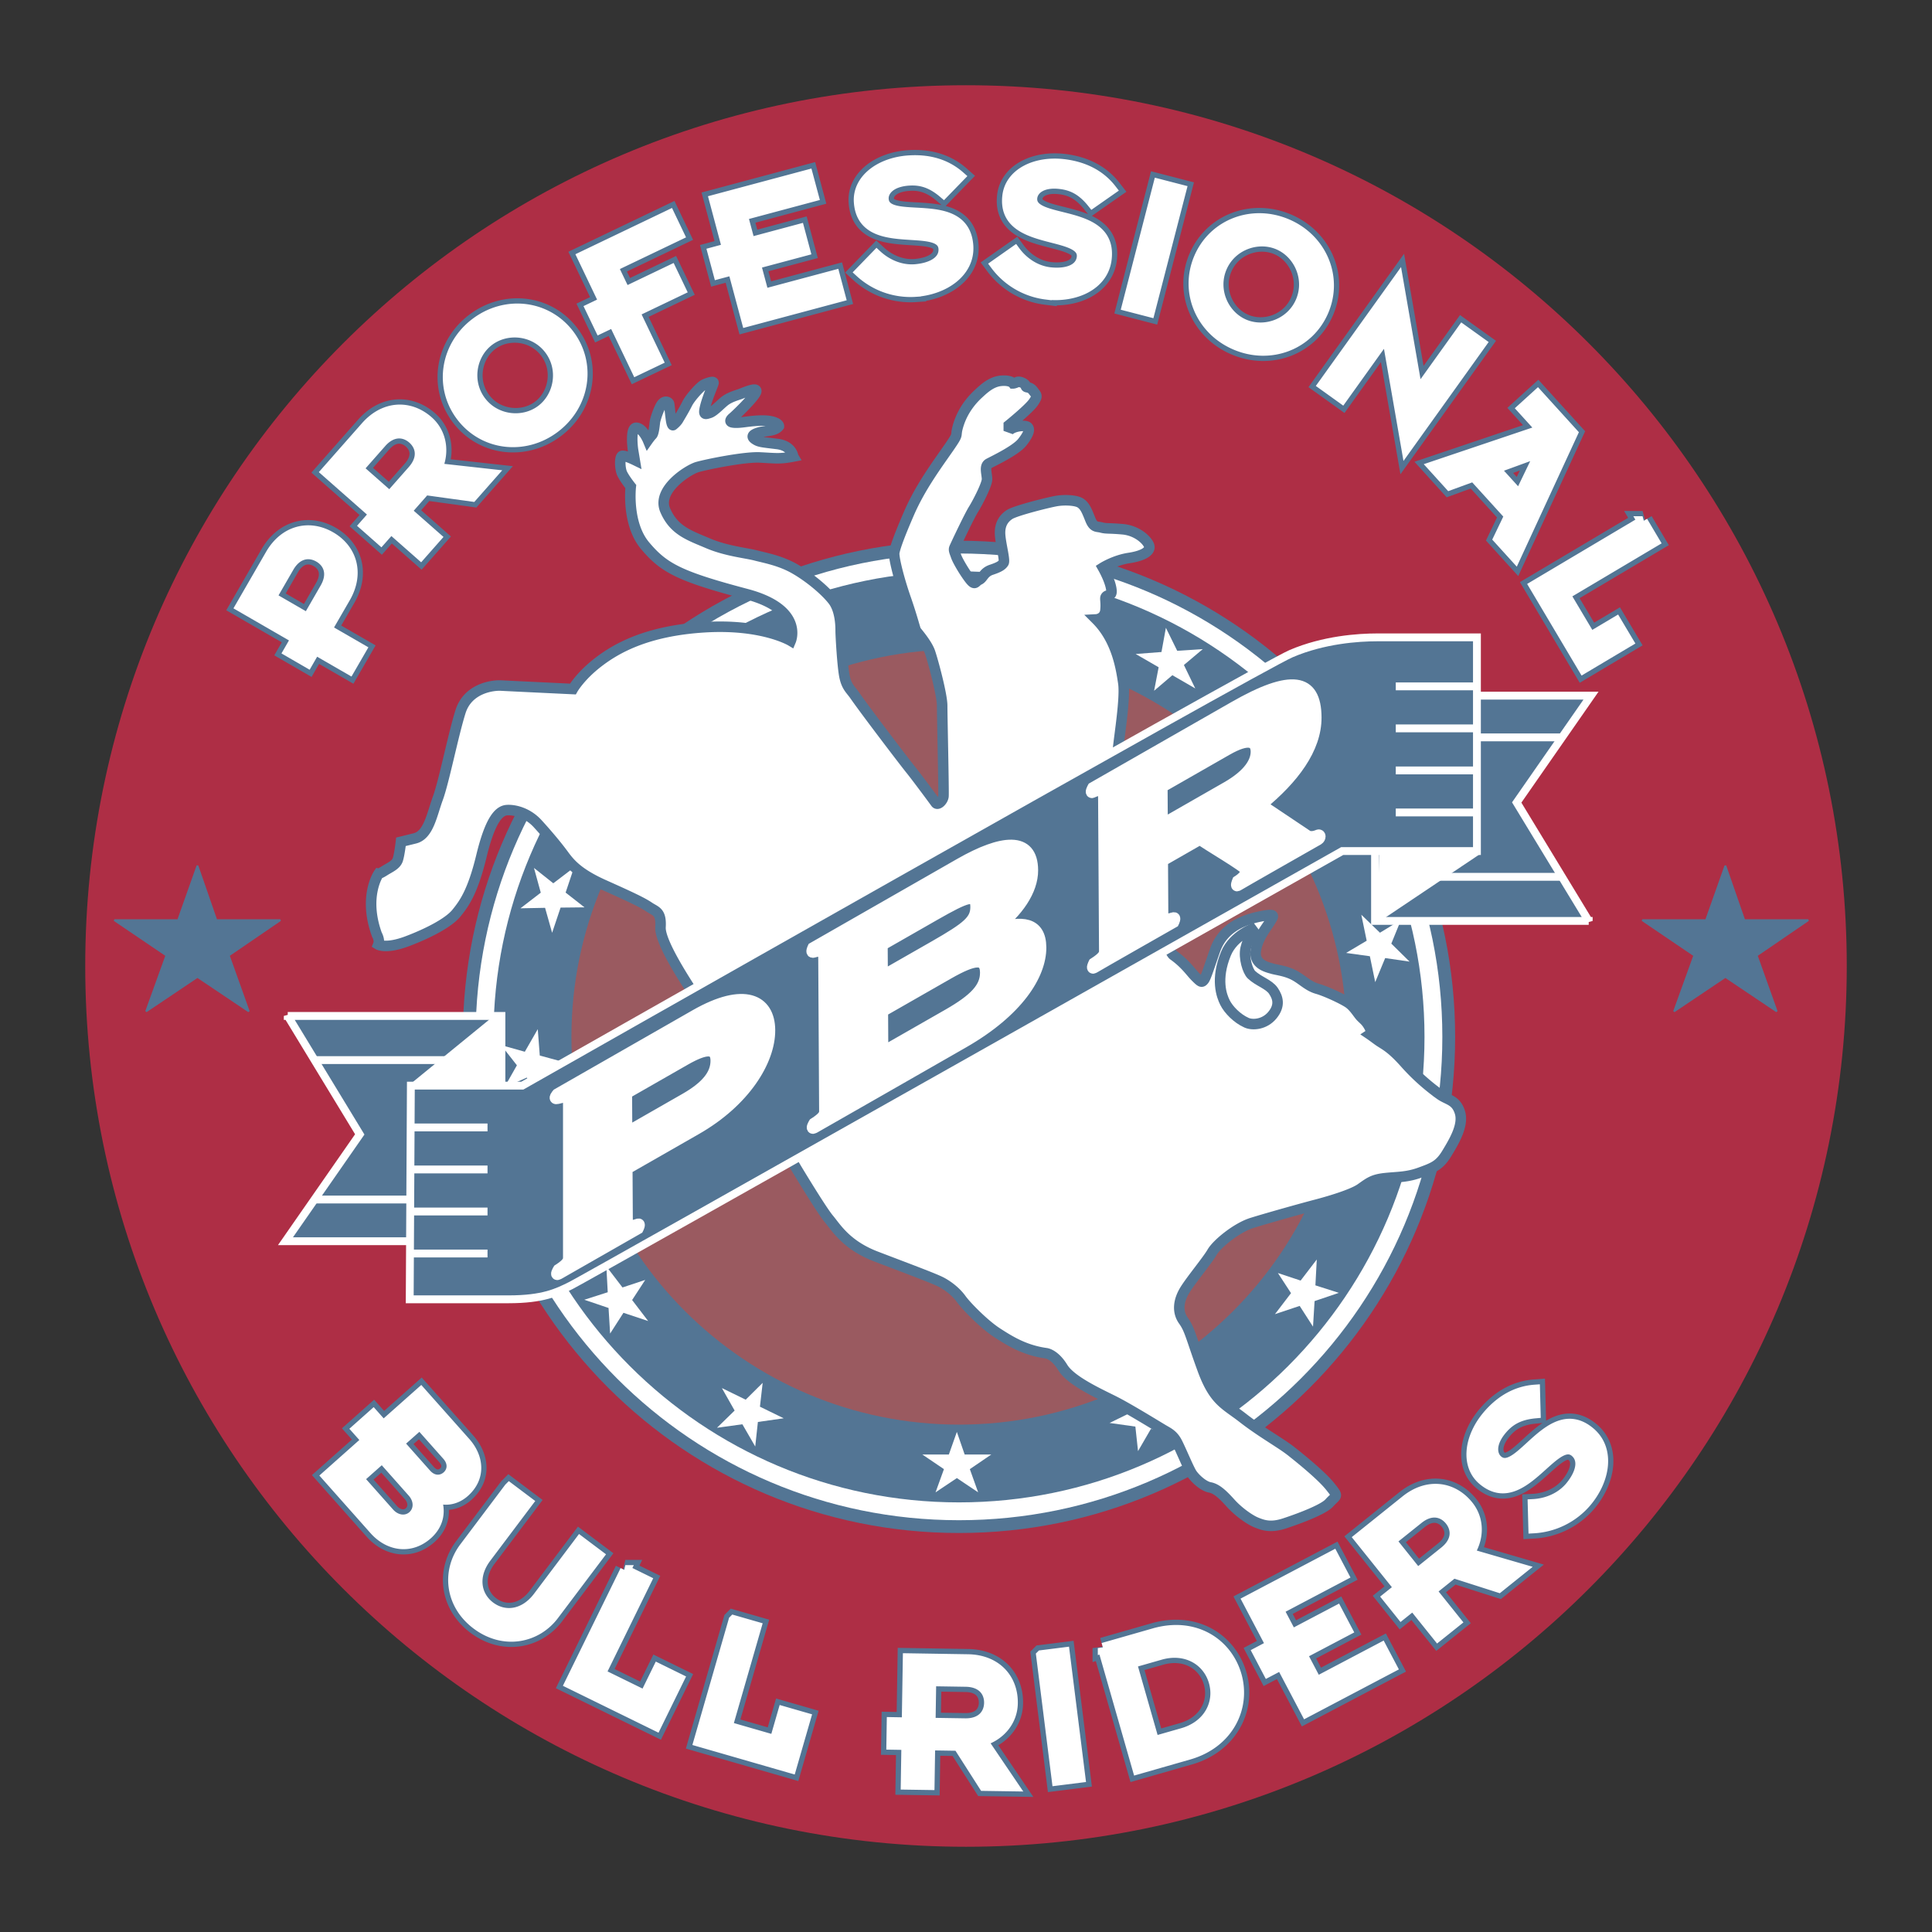
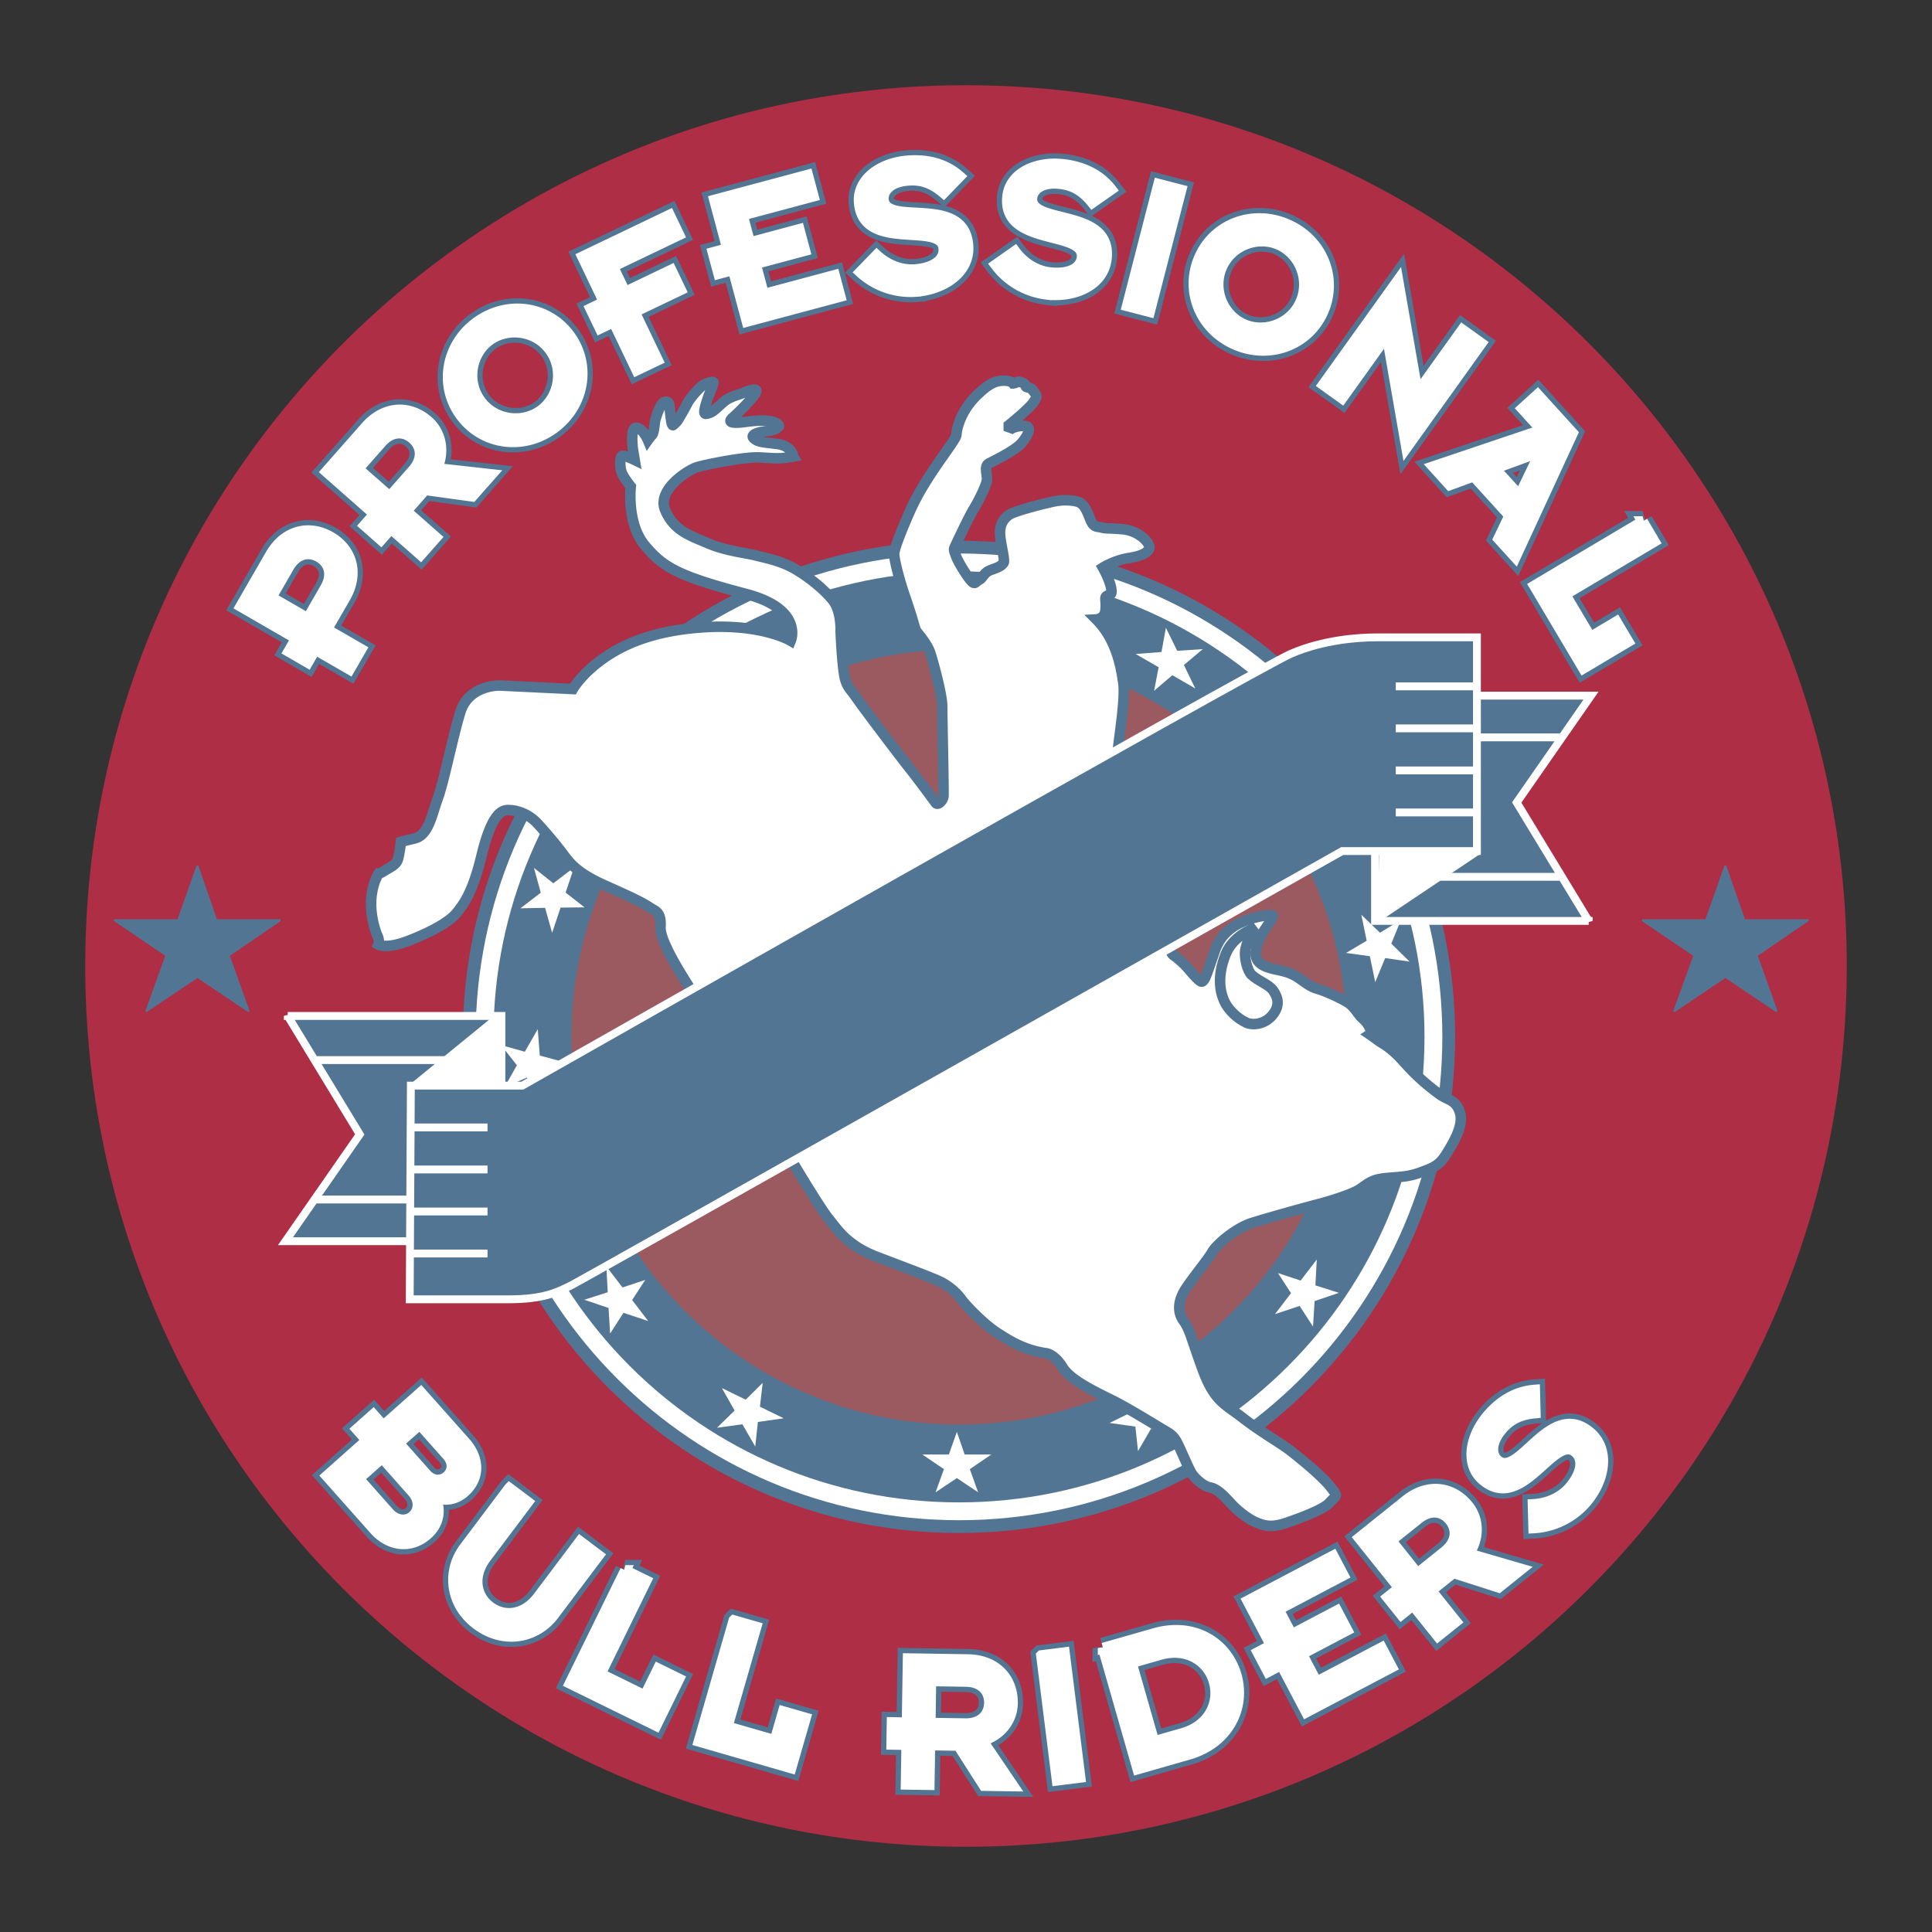
<svg xmlns="http://www.w3.org/2000/svg" width="2500" height="2500" viewBox="0 0 192.756 192.756">
  <rect x="0" y="0" width="192.756" height="192.756" fill="#333333" stroke="none" />
  <path fill-rule="evenodd" clip-rule="evenodd" fill="#fff" fill-opacity="0" d="M0 0h192.756v192.756H0V0z" />
  <path d="M96.379 184.252c48.529 0 87.873-39.343 87.873-87.872 0-48.532-39.344-87.876-87.873-87.876-48.531 0-87.875 39.344-87.875 87.876 0 48.529 39.344 87.872 87.875 87.872z" fill-rule="evenodd" clip-rule="evenodd" fill="#ae2e45" />
  <path d="M31.449 64.803l-.748 1.299L28.798 65l.748-1.299-5.538-3.198 2.988-5.175c1.4-2.423 3.854-2.993 5.983-1.764 2.129 1.231 2.862 3.641 1.462 6.064l-1.831 3.167 3.428 1.979-1.162 2.008-3.427-1.979zm-.741-3.107l1.737-3.014c.821-1.42.344-2.549-.627-3.11-.968-.56-2.187-.407-3.008 1.012l-1.738 3.011 3.636 2.101zM39.002 52.743l-.993 1.123-1.648-1.454.99-1.124-4.8-4.23 3.954-4.484c1.849-2.102 4.367-2.175 6.213-.552 1.362 1.204 1.61 3.102.891 4.706l5.437.604-1.932 2.19-4.702-.65-1.875 2.13 2.97 2.616-1.535 1.741-2.97-2.616zm-.118-3.196l2.301-2.61c1.082-1.231.837-2.432-.003-3.173-.84-.738-2.065-.834-3.147.398l-2.301 2.61 3.15 2.775zM47.453 32.236c3.002-2.27 7.102-1.786 9.323 1.148 2.219 2.938 1.566 7.015-1.432 9.281-2.999 2.269-7.102 1.785-9.32-1.148-2.222-2.934-1.569-7.015 1.429-9.281zm6.563 8.676c1.802-1.362 2.285-4.109.812-6.054-1.471-1.948-4.246-2.231-6.048-.869-1.801 1.362-2.282 4.11-.811 6.054 1.469 1.948 4.246 2.231 6.047.869zM61.222 32.125l-1.353.646-.952-1.984 1.354-.648-2.165-4.527 8.692-4.163.949 1.986-6.601 3.161 1.219 2.543 4.598-2.202.95 1.983-4.6 2.202 2.304 4.816-2.091.999-2.304-4.812zM73.142 26.924l-1.448.388-.57-2.125 1.447-.39-1.294-4.847 9.309-2.492.57 2.123-7.073 1.894.729 2.724 4.928-1.321.569 2.126-4.927 1.318.812 3.033 7.073-1.893.566 2.125-9.31 2.493-1.381-5.156zM87.467 25.456c1.006.93 2.372 1.537 3.829 1.433 1.754-.144 2.944-.888 2.862-2.085-.198-2.792-8.087.468-8.444-4.637-.16-2.234 2.068-3.934 4.921-4.134 2.075-.147 3.796.395 5.121 1.565l-1.608 1.655c-1.215-1.037-2.279-1.343-3.498-1.257-1.913.133-2.565 1.121-2.511 1.878.197 2.813 8.078-.567 8.444 4.64.182 2.613-2.362 4.376-5.233 4.577a7.427 7.427 0 0 1-5.528-1.938l1.645-1.697zM101.262 25.064c.812 1.105 2.041 1.955 3.488 2.126 1.75.191 3.059-.318 3.203-1.508.33-2.779-8.031-1.06-7.424-6.144.268-2.221 2.773-3.473 5.613-3.135 2.062.249 3.652 1.101 4.734 2.499l-1.891 1.323c-.998-1.244-1.986-1.747-3.199-1.89-1.902-.229-2.73.62-2.818 1.375-.336 2.798 8.039.961 7.418 6.14-.309 2.6-3.137 3.854-5.996 3.513a7.444 7.444 0 0 1-5.062-2.94l1.934-1.359zM115.594 18.366l2.248.581-3.143 12.159-2.242-.582 3.137-12.158zM128.412 22.372c3.453 1.479 5.066 5.281 3.619 8.664-1.449 3.38-5.312 4.834-8.77 3.354-3.455-1.48-5.066-5.281-3.619-8.664 1.45-3.379 5.313-4.833 8.77-3.354zm-4.285 9.998c2.08.891 4.701-.055 5.66-2.295.961-2.24-.166-4.79-2.24-5.682-2.078-.888-4.701.054-5.66 2.295-.961 2.244.166 4.791 2.24 5.682zM138.381 33.48l-4.483 6.258-1.886-1.353 7.467-10.417 1.945 11.187 4.484-6.258 1.883 1.35-7.463 10.419-1.947-11.186zM153.809 42.899l-1.936-2.133 1.537-1.397 3.494 3.848-5.717 12.378-1.68-1.85 1.102-2.298-3.574-3.934-2.395.875-1.664-1.836 10.833-3.653zm-2.213 6.543l2.107-4.37-4.564 1.665 2.457 2.705zM163.879 52.03l1.183 1.996-8.906 5.289 2.526 4.247 2.576-1.532 1.185 1.992-4.468 2.659-4.893-8.238 10.797-6.413z" fill-rule="evenodd" clip-rule="evenodd" fill="#537594" stroke="#537594" stroke-width="2.1" stroke-miterlimit="2.613" />
  <path d="M31.449 64.803l-.748 1.299L28.798 65l.748-1.299-5.538-3.198 2.988-5.175c1.4-2.423 3.854-2.993 5.983-1.764 2.129 1.231 2.862 3.641 1.462 6.064l-1.831 3.167 3.428 1.979-1.162 2.008-3.427-1.979zm-.741-3.107l1.737-3.014c.821-1.42.344-2.549-.627-3.11-.968-.56-2.187-.407-3.008 1.012l-1.738 3.011 3.636 2.101zM39.002 52.743l-.993 1.123-1.648-1.454.99-1.124-4.8-4.23 3.954-4.484c1.849-2.102 4.367-2.175 6.213-.552 1.362 1.204 1.61 3.102.891 4.706l5.437.604-1.932 2.19-4.702-.65-1.875 2.13 2.97 2.616-1.535 1.741-2.97-2.616zm-.118-3.196l2.301-2.61c1.082-1.231.837-2.432-.003-3.173-.84-.738-2.065-.834-3.147.398l-2.301 2.61 3.15 2.775zM47.453 32.236c3.002-2.27 7.102-1.786 9.323 1.148 2.219 2.938 1.566 7.015-1.432 9.281-2.999 2.269-7.102 1.785-9.32-1.148-2.222-2.934-1.569-7.015 1.429-9.281zm6.563 8.676c1.802-1.362 2.285-4.109.812-6.054-1.471-1.948-4.246-2.231-6.048-.869-1.801 1.362-2.282 4.11-.811 6.054 1.469 1.948 4.246 2.231 6.047.869zM61.222 32.125l-1.353.646-.952-1.984 1.354-.648-2.165-4.527 8.692-4.163.949 1.986-6.601 3.161 1.219 2.543 4.598-2.202.95 1.983-4.6 2.202 2.304 4.816-2.091.999-2.304-4.812zM73.142 26.924l-1.448.388-.57-2.125 1.447-.39-1.294-4.847 9.309-2.492.57 2.123-7.073 1.894.729 2.724 4.928-1.321.569 2.126-4.927 1.318.812 3.033 7.073-1.893.566 2.125-9.31 2.493-1.381-5.156zM87.467 25.456c1.006.93 2.372 1.537 3.829 1.433 1.754-.144 2.944-.888 2.862-2.085-.198-2.792-8.087.468-8.444-4.637-.16-2.234 2.068-3.934 4.921-4.134 2.075-.147 3.796.395 5.121 1.565l-1.608 1.655c-1.215-1.037-2.279-1.343-3.498-1.257-1.913.133-2.565 1.121-2.511 1.878.197 2.813 8.078-.567 8.444 4.64.182 2.613-2.362 4.376-5.233 4.577a7.427 7.427 0 0 1-5.528-1.938l1.645-1.697zM101.262 25.064c.812 1.105 2.041 1.955 3.488 2.126 1.75.191 3.059-.318 3.203-1.508.33-2.779-8.031-1.06-7.424-6.144.268-2.221 2.773-3.473 5.613-3.135 2.062.249 3.652 1.101 4.734 2.499l-1.891 1.323c-.998-1.244-1.986-1.747-3.199-1.89-1.902-.229-2.73.62-2.818 1.375-.336 2.798 8.039.961 7.418 6.14-.309 2.6-3.137 3.854-5.996 3.513a7.444 7.444 0 0 1-5.062-2.94l1.934-1.359zM115.594 18.366l2.248.581-3.143 12.159-2.242-.582 3.137-12.158zM128.412 22.372c3.453 1.479 5.066 5.281 3.619 8.664-1.449 3.38-5.312 4.834-8.77 3.354-3.455-1.48-5.066-5.281-3.619-8.664 1.45-3.379 5.313-4.833 8.77-3.354zm-4.285 9.998c2.08.891 4.701-.055 5.66-2.295.961-2.24-.166-4.79-2.24-5.682-2.078-.888-4.701.054-5.66 2.295-.961 2.244.166 4.791 2.24 5.682zM138.381 33.48l-4.483 6.258-1.886-1.353 7.467-10.417 1.945 11.187 4.484-6.258 1.883 1.35-7.463 10.419-1.947-11.186zM153.809 42.899l-1.936-2.133 1.537-1.397 3.494 3.848-5.717 12.378-1.68-1.85 1.102-2.298-3.574-3.934-2.395.875-1.664-1.836 10.833-3.653zm-2.213 6.543l2.107-4.37-4.564 1.665 2.457 2.705zM163.879 52.03l1.183 1.996-8.906 5.289 2.526 4.247 2.576-1.532 1.185 1.992-4.468 2.659-4.893-8.238 10.797-6.413z" fill-rule="evenodd" clip-rule="evenodd" fill="#fff" stroke="#fff" stroke-width="1.05" stroke-miterlimit="2.613" />
  <path d="M36.593 143.712l-.996-1.12 1.643-1.462.996 1.121 3.752-3.332 4.45 5.006c1.275 1.436 1.565 3.45-.108 4.937-.866.771-1.952.933-2.89.51.547 1.251.395 2.645-.799 3.708-1.674 1.486-3.823 1.174-5.283-.468l-4.755-5.354 3.99-3.546zm3.183.273l2.737 3.082c.678.76 1.528.725 2.098.223.554-.494.688-1.334.009-2.098l-2.734-3.078-2.11 1.871zm-3.992 3.546l3.043 3.425c.69.776 1.703.891 2.361.309.672-.598.675-1.616-.015-2.393l-3.04-3.426-2.349 2.085zM50.813 148.464l1.853 1.395-4.173 5.544c-1.385 1.837-1.047 3.816.388 4.898 1.455 1.096 3.435.859 4.819-.978l4.173-5.541 1.856 1.395-4.479 5.942c-1.744 2.316-5.006 2.96-7.689.939-2.686-2.022-2.967-5.335-1.223-7.652l4.475-5.942zM62.39 156.679l2.081 1.021-4.557 9.298 4.434 2.174 1.32-2.693 2.082 1.022-2.289 4.668-8.6-4.217 5.529-11.273zM73.211 161.673l2.231.642-2.873 9.954 4.745 1.369.832-2.881 2.227.642-1.442 4.995-9.202-2.655 3.482-12.066zM90.459 174.069l-1.499-.025.035-2.199 1.499.026.105-6.397 5.977.096c2.798.044 4.488 1.912 4.447 4.369-.029 1.82-1.311 3.24-2.998 3.733l3.068 4.526-2.918-.044-2.557-4.002-2.839-.044-.063 3.956-2.32-.035.063-3.96zm2.356-2.16l3.479.054c1.64.025 2.394-.941 2.414-2.059.016-1.121-.707-2.11-2.347-2.14l-3.479-.054-.067 4.199zM103.9 165.165l2.301-.29 1.565 12.461-2.303.289-1.563-12.46zM110.053 164.43l5.094-1.458c4.076-1.169 7.291.989 8.205 4.179.914 3.192-.771 6.751-4.75 7.89l-5.092 1.459-3.457-12.07zm5.08 9.316l2.865-.818c2.594-.745 3.736-3.005 3.125-5.138-.611-2.136-2.775-3.45-5.373-2.706l-2.861.818 2.244 7.844zM127.84 166.103l-1.328.698-1.022-1.946 1.324-.7-2.335-4.44 8.525-4.491 1.025 1.945-6.472 3.412 1.31 2.492 4.514-2.375 1.025 1.948-4.513 2.375 1.462 2.779 6.475-3.412 1.027 1.948-8.529 4.491-2.488-4.724zM140.98 160.151l-1.17.939-1.375-1.716 1.17-.939-4.004-4.993 4.662-3.74c2.184-1.751 4.676-1.391 6.217.525 1.141 1.419 1.057 3.332.07 4.79l5.252 1.527-2.275 1.827-4.523-1.448-2.213 1.776 2.477 3.088-1.811 1.45-2.477-3.086zm.434-3.167l2.715-2.177c1.279-1.025 1.244-2.253.541-3.13-.701-.871-1.891-1.173-3.17-.146l-2.713 2.174 2.627 3.279zM152.947 150.091c1.369-.07 2.758-.624 3.703-1.735 1.123-1.353 1.422-2.724.51-3.501-2.137-1.811-5.318 6.104-9.219 2.792-1.705-1.448-1.365-4.228.484-6.408 1.346-1.581 2.934-2.434 4.697-2.564l.061 2.308c-1.59.143-2.553.69-3.342 1.619-1.242 1.461-.992 2.617-.414 3.11 2.148 1.823 5.238-6.171 9.219-2.794 1.994 1.696 1.477 4.744-.387 6.938a7.445 7.445 0 0 1-5.248 2.598l-.064-2.363z" fill-rule="evenodd" clip-rule="evenodd" fill="#fff" stroke="#537594" stroke-width="2.1" stroke-miterlimit="2.613" />
  <path d="M36.593 143.712l-.996-1.12 1.643-1.462.996 1.121 3.752-3.332 4.45 5.006c1.275 1.436 1.565 3.45-.108 4.937-.866.771-1.952.933-2.89.51.547 1.251.395 2.645-.799 3.708-1.674 1.486-3.823 1.174-5.283-.468l-4.755-5.354 3.99-3.546zm3.183.273l2.737 3.082c.678.76 1.528.725 2.098.223.554-.494.688-1.334.009-2.098l-2.734-3.078-2.11 1.871zm-3.992 3.546l3.043 3.425c.69.776 1.703.891 2.361.309.672-.598.675-1.616-.015-2.393l-3.04-3.426-2.349 2.085zM50.813 148.464l1.853 1.395-4.173 5.544c-1.385 1.837-1.047 3.816.388 4.898 1.455 1.096 3.435.859 4.819-.978l4.173-5.541 1.856 1.395-4.479 5.942c-1.744 2.316-5.006 2.96-7.689.939-2.686-2.022-2.967-5.335-1.223-7.652l4.475-5.942zM62.39 156.679l2.081 1.021-4.557 9.298 4.434 2.174 1.32-2.693 2.082 1.022-2.289 4.668-8.6-4.217 5.529-11.273zM73.211 161.673l2.231.642-2.873 9.954 4.745 1.369.832-2.881 2.227.642-1.442 4.995-9.202-2.655 3.482-12.066zM90.459 174.069l-1.499-.025.035-2.199 1.499.026.105-6.397 5.977.096c2.798.044 4.488 1.912 4.447 4.369-.029 1.82-1.311 3.24-2.998 3.733l3.068 4.526-2.918-.044-2.557-4.002-2.839-.044-.063 3.956-2.32-.035.063-3.96zm2.356-2.16l3.479.054c1.64.025 2.394-.941 2.414-2.059.016-1.121-.707-2.11-2.347-2.14l-3.479-.054-.067 4.199zM103.9 165.165l2.301-.29 1.565 12.461-2.303.289-1.563-12.46zM110.053 164.43l5.094-1.458c4.076-1.169 7.291.989 8.205 4.179.914 3.192-.771 6.751-4.75 7.89l-5.092 1.459-3.457-12.07zm5.08 9.316l2.865-.818c2.594-.745 3.736-3.005 3.125-5.138-.611-2.136-2.775-3.45-5.373-2.706l-2.861.818 2.244 7.844zM127.84 166.103l-1.328.698-1.022-1.946 1.324-.7-2.335-4.44 8.525-4.491 1.025 1.945-6.472 3.412 1.31 2.492 4.514-2.375 1.025 1.948-4.513 2.375 1.462 2.779 6.475-3.412 1.027 1.948-8.529 4.491-2.488-4.724zM140.98 160.151l-1.17.939-1.375-1.716 1.17-.939-4.004-4.993 4.662-3.74c2.184-1.751 4.676-1.391 6.217.525 1.141 1.419 1.057 3.332.07 4.79l5.252 1.527-2.275 1.827-4.523-1.448-2.213 1.776 2.477 3.088-1.811 1.45-2.477-3.086zm.434-3.167l2.715-2.177c1.279-1.025 1.244-2.253.541-3.13-.701-.871-1.891-1.173-3.17-.146l-2.713 2.174 2.627 3.279zM152.947 150.091c1.369-.07 2.758-.624 3.703-1.735 1.123-1.353 1.422-2.724.51-3.501-2.137-1.811-5.318 6.104-9.219 2.792-1.705-1.448-1.365-4.228.484-6.408 1.346-1.581 2.934-2.434 4.697-2.564l.061 2.308c-1.59.143-2.553.69-3.342 1.619-1.242 1.461-.992 2.617-.414 3.11 2.148 1.823 5.238-6.171 9.219-2.794 1.994 1.696 1.477 4.744-.387 6.938a7.445 7.445 0 0 1-5.248 2.598l-.064-2.363z" fill-rule="evenodd" clip-rule="evenodd" fill="#fff" stroke="#fff" stroke-width="1.05" stroke-miterlimit="2.613" />
  <path fill-rule="evenodd" clip-rule="evenodd" fill="#537594" stroke="#537594" stroke-width=".175" stroke-miterlimit="2.613" d="M21.586 91.806h6.388l-5.146 3.52 1.995 5.583-5.124-3.441-5.121 3.441 2.017-5.583-5.191-3.52h6.366l1.929-5.44 1.887 5.44zM174.029 91.806h6.387l-5.146 3.52 1.996 5.583-5.125-3.441-5.121 3.441 2.017-5.583-5.191-3.52h6.367l1.928-5.44 1.888 5.44z" />
  <path d="M95.677 152.948c27.341 0 49.503-22.162 49.503-49.499 0-27.341-22.162-49.502-49.503-49.502-27.338 0-49.5 22.161-49.5 49.502 0 27.337 22.161 49.499 49.5 49.499z" fill-rule="evenodd" clip-rule="evenodd" fill="#537594" />
  <path d="M95.677 151.672c26.634 0 48.226-21.592 48.226-48.223 0-26.634-21.592-48.227-48.226-48.227-26.635 0-48.224 21.593-48.224 48.227 0 26.631 21.589 48.223 48.224 48.223z" fill-rule="evenodd" clip-rule="evenodd" fill="#fff" />
  <path d="M95.677 149.893c25.649 0 46.446-20.794 46.446-46.443 0-25.654-20.797-46.448-46.446-46.448-25.651 0-46.445 20.793-46.445 46.448 0 25.649 20.793 46.443 46.445 46.443z" fill-rule="evenodd" clip-rule="evenodd" fill="#537594" />
  <path d="M95.683 142.134c21.36 0 38.674-17.314 38.674-38.672 0-21.36-17.314-38.675-38.674-38.675-21.357 0-38.672 17.314-38.672 38.675 0 21.357 17.315 38.672 38.672 38.672z" fill-rule="evenodd" clip-rule="evenodd" fill="#9a5a60" />
  <path fill-rule="evenodd" clip-rule="evenodd" fill="#fff" d="M114.494 140.112l2.377-1.165-1.273 2.251 1.759 1.711-2.533-.344-1.283 2.213-.264-2.448-2.574-.362 2.371-1.158-.273-2.378 1.693 1.68zM96.246 145.119h2.652l-2.137 1.457.829 2.315-2.124-1.423-2.126 1.423.837-2.315-2.152-1.457h2.642l.799-2.257.78 2.257zM76.092 137.968l-.273 2.377 2.371 1.158-2.575.366-.265 2.448-1.283-2.216-2.533.347 1.76-1.716-1.273-2.246 2.377 1.161 1.694-1.679zM129.764 127.763l1.611-2.104-.137 2.581 2.34.748-2.422.822-.156 2.551-1.332-2.071-2.465.824 1.602-2.097-1.307-2.006 2.266.752zM64.373 127.699l-1.306 2.005 1.602 2.098-2.466-.824-1.331 2.071-.157-2.552-2.421-.821 2.339-.748-.137-2.581 1.61 2.103 2.267-.751zM136.354 93.855l-.536-2.593 1.86 1.795 2.099-1.279-.966 2.367 1.822 1.795-2.434-.353-.994 2.4-.533-2.584-2.369-.329 2.051-1.219zM115.598 66.572l-2.291-1.323 2.574-.198.441-2.416 1.129 2.295 2.551-.169-1.883 1.586 1.133 2.339-2.285-1.321-1.821 1.553.452-2.346zM55.929 90.552l-.844 2.511-.703-2.489-2.457.048 2.028-1.56-.679-2.467 1.929 1.531 2.068-1.578-.839 2.505 1.883 1.473-2.386.026zM53.971 106.887l.198 2.641-1.614-2.017-2.244.999 1.26-2.226-1.579-2.014 2.369.663 1.292-2.254.201 2.632 2.307.629-2.19.947z" />
  <path d="M79.138 45.547s-.111-1.07-1.598-1.251c-1.486-.184-1.788-.19-2.18-.446-.392-.251-.376-.477.347-.693.72-.217 1.582-.095 2.008-.634 0 0 .032-.321-.837-.496s-2.301.044-2.648.085c-.347.045-.869.096-1.174.025-.303-.067-.166-.292.069-.484.235-.19 2.189-2.059 2.32-2.581.131-.521-1.26.131-1.652.261-.391.131-.955.303-1.391.608-.433.302-1.155 1.12-1.607 1.26-.452.137-.659.242-.417-.697.244-.939.767-2.085.808-2.301.044-.217-.608 0-.956.172-.346.175-1.346 1.26-1.661 1.887-.312.624-.729 1.301-.9 1.598-.175.296-.522.557-.522.557s-.114.096-.21-.627c-.096-.719-.14-1.327-.181-1.502-.044-.175-.392-.356-.697 0-.303.356-.685 1.538-.72 1.817-.035.277-.105 1.111-.28 1.286-.172.172-.417.519-.417.519s-.494-1.187-1.146-1.231c-.653-.044-.347 2.171-.347 2.171l.172 1.043s-.91-.442-1.216-.417c-.302.025-.277 1.251-.035 1.772.246.522.863 1.296.863 1.296s-.436 3.692 1.433 5.907c1.868 2.216 3.402 3.047 10.115 4.822 5.742 1.521 4.415 4.66 4.415 4.66s-2.842-1.703-8.577-1.356c-5.736.347-8.795 2.085-10.608 3.475-1.818 1.391-2.556 2.693-2.556 2.693s-6.343-.302-7.168-.347c-.827-.044-3.304.261-4.042 2.606-.738 2.346-1.648 6.977-2.26 8.639-.608 1.658-.919 3.667-2.301 4.004l-1.381.34s-.141 1.231-.312 1.773c-.175.538-.802.783-1.305 1.104-.503.322-.608.302-.608.302s-1.566 2.261-.175 6.083c0 0 .321.548.14.994 0 0 .765.467 2.903-.341 2.135-.809 4.119-1.853 4.883-2.788.764-.939 1.633-2.114 2.501-5.7.869-3.591 1.738-4.545 2.565-4.589.824-.045 2.075.296 3.04 1.346.964 1.054 1.913 2.183 2.565 3.068.65.888 1.442 1.887 4.064 3.059 2.626 1.175 3.826 1.738 4.485 2.189.662.452 1.244.442 1.149 2.015-.096 1.575 2.898 5.962 2.988 6.182.086.216 10.599 17.941 10.599 17.941s2.47 4.103 3.199 4.971c.732.87 1.737 2.623 4.71 3.763 2.973 1.14 5.787 2.181 6.516 2.562.731.385 1.496.993 1.999 1.696.506.703 2.279 2.512 3.564 3.346 1.287.833 2.764 1.754 4.902 2.049 0 0 .834.08 1.658 1.426.824 1.348 3.66 2.617 5.152 3.371 1.496.758 4.4 2.556 4.902 2.852.504.296.975.504 1.373 1.296.4.79 1.129 2.562 1.441 3.05.314.486 1.148 1.27 1.807 1.39.662.121 1.27.685 2.053 1.554.779.869 1.91 1.678 2.607 1.957.693.277 1.457.548 2.91.042 0 0 3.605-1.171 4.344-1.999.738-.824.957-.563.09-1.649-.869-1.088-2.959-2.781-3.957-3.564-1-.779-2.953-1.867-4.736-3.256-1.779-1.391-2.867-1.651-4.039-4.866-1.174-3.218-1.26-3.957-1.914-4.866-.648-.914-.477-2.044.176-3.085.654-1.043 2.217-2.912 2.693-3.736.477-.828 2.436-2.435 3.953-2.912 1.521-.478 5.258-1.521 6.432-1.824 1.172-.306 3.562-1 4.432-1.606.869-.612 1.215-.914 2.475-1.044 1.262-.131 2.176-.087 3.477-.566 1.305-.479 1.914-.694 2.65-1.91.74-1.217 1.693-2.823 1.303-4.084-.389-1.26-1.215-1.219-1.996-1.782a20.975 20.975 0 0 1-3.52-3.173c-1.477-1.648-2.043-1.779-2.695-2.257-.65-.478-.781-.566-.781-.566s.262-.173-.043-.739c-.303-.562-.523-.694-.824-.999-.307-.302-.697-1.041-1.305-1.433-.609-.392-2.172-1.13-3.086-1.391-.912-.262-1.477-.914-2.301-1.347-.826-.436-1.736-.521-2.174-.652-.432-.131-1.781-.392-1.652-1.693.131-1.305 1.131-2.476 1.436-2.998.303-.521.654-.827-.738-.566-1.391.262-3.852.875-4.748 3.409-.557 1.569-.904 2.728-1.121 2.988s-.301.207-.824-.315c-.52-.519-1-1.302-2.215-2.17-1.217-.869-5.646-19.291-5.516-20.637s.738-5.042.521-6.519c-.219-1.478-.652-4.3-2.695-6.344 0 0 .826-.044.912-.913.086-.87-.086-1.172.043-1.347.131-.172.26-.086.48-.261.217-.171 0-1.256-.783-2.648 0 0 1.174-.739 2.605-.958 1.434-.216 2.215-.694 2-1.261-.217-.562-1.217-1.477-2.607-1.606-1.391-.128-1.652-.042-2.129-.173-.477-.13-.783.044-1.129-.827-.348-.869-.523-1.302-.957-1.607-.436-.302-1.605-.347-2.389-.217-.783.131-4.084.956-4.691 1.347-.609.392-1 .999-.959 1.957.045.955.521 2.606.35 2.868-.174.258-.436.433-1.219.694-.779.261-.822.823-1.215 1-.391.175-.391.652-.956-.086-.566-.738-1.215-1.869-1.346-2.259-.131-.392-.261-.608-.175-.828.086-.217 1.478-3.169 1.913-3.864.434-.697 1.348-2.48 1.348-2.999 0-.521-.307-1.304.172-1.565.48-.261 2.695-1.302 3.346-2.129.652-.825.781-1.302.521-1.522-.262-.216-1.479-.085-1.869.392v-.563s2.043-1.652 2.477-2.305c.436-.649.307-.649-.041-1.126-.348-.481-.738-.261-.738-.481 0-.217-.609-.519-.869-.388-.262.127-.393.127-.393.127s-.26-.348-1.215-.258c-.959.087-1.697.781-2.26 1.302-.566.522-1.478 1.521-1.958 2.998-.478 1.477.175.694-.996 2.391-1.175 1.693-2.827 3.909-3.957 6.515s-1.388 3.476-1.477 3.912c-.086.432.436 2.561 1.13 4.561.697 1.998.954 3.129 1.044 3.259.085.131 1.085 1.26 1.391 2.129.302.87 1.215 4.26 1.215 5.345s.172 8.603.131 9.036c-.044.436-.567.958-.783.652-.216-.302-1.954-2.65-2.521-3.345-.563-.694-4.507-5.865-5.561-7.387-.392-.563-.783-.824-1-1.824-.216-1-.391-4.127-.391-4.561 0-.437 0-2.088-.783-3.087-.78-1-2.346-2.302-3.778-3.125-1.436-.828-2.913-1.089-3.911-1.347-1-.261-2.954-.436-4.778-1.219-1.827-.78-3.39-1.26-4.259-3.3-.869-2.043 2.302-4.042 3.215-4.304.914-.261 4.692-1.04 6.258-.954 1.562.078 1.954.168 3.3-.093z" fill-rule="evenodd" clip-rule="evenodd" fill="#fff" stroke="#537594" stroke-width="1.05" stroke-miterlimit="2.613" />
  <path d="M125.232 92.561s-2.154.716-2.92 2.584c-1.049 2.562-.432 4.211-.094 4.883.346.697 1.195 1.585 2.15 2.009.615.273 1.812.182 2.586-.765.775-.948.553-1.731.098-2.408-.459-.682-1.486-.943-2.195-1.618-.363-.344-.791-1.665-.582-2.625.209-.966.957-2.06.957-2.06z" fill-rule="evenodd" clip-rule="evenodd" fill="#fff" stroke="#537594" stroke-width="1.05" stroke-miterlimit="2.613" />
  <path fill-rule="evenodd" clip-rule="evenodd" fill="#537594" stroke="#fff" stroke-width=".783" stroke-miterlimit="2.613" d="M28.709 101.361h21.318v22.477H28.48l7.413-10.659-7.184-11.818z" />
  <path d="M31.258 105.766h16.907m-16.907 13.91h18.309" fill="none" stroke="#fff" stroke-width=".783" stroke-miterlimit="2.613" />
  <path fill-rule="evenodd" clip-rule="evenodd" fill="#537594" stroke="#fff" stroke-width=".783" stroke-miterlimit="2.613" d="M158.506 91.882h-21.318V69.405h21.546l-7.412 10.659 7.184 11.818z" />
  <path d="M155.66 87.48h-18.012m18.35-13.912h-18.35" fill="none" stroke="#fff" stroke-width=".783" stroke-miterlimit="2.613" />
  <path fill-rule="evenodd" clip-rule="evenodd" fill="#fff" d="M41.154 107.978l8.517-6.952v6.952h-8.517zM147.668 85.205l-10.242 6.869.172-6.886 10.07.017z" />
  <path d="M40.992 108.312h11.124s73.453-41.708 76.701-43.099c3.244-1.391 6.719-1.623 8.57-1.623h9.967v21.319h-13.441s-75.542 42.638-76.933 43.334c-1.387.693-2.778 1.389-6.254 1.389h-9.848l.114-21.32z" fill-rule="evenodd" clip-rule="evenodd" fill="#537594" stroke="#fff" stroke-width=".783" stroke-miterlimit="2.613" />
  <path d="M48.64 112.484h-7.671m7.671 4.193h-7.693m7.693 4.195h-7.716m7.716 4.191h-7.738m106.452-56.584h-8.098m8.098 4.191h-8.098m8.098 4.196h-8.098m8.098 4.192h-8.098" fill="none" stroke="#fff" stroke-width=".783" stroke-miterlimit="2.613" />
-   <path d="M62.565 122.157c0 .307.814.108 1.079-.002.267-.112.002.41.002.41s-7.542 4.318-7.925 4.531c-.377.211 0-.41 0-.41.962-.617 1.029-.923 1.025-1.228v-15.883c0-.309-.655-.117-1.127 0-.467.12 0-.408 0-.408l13.77-7.877c4.847-2.771 7.365-1.544 7.381 1.489.019 3.033-2.468 7.089-7.314 9.86l-6.922 3.96.031 5.558zm-.054-9.169l5.847-3.346c2.078-1.188 3.113-2.394 3.103-3.825-.006-1.331-1.046-1.279-3.125-.093l-5.847 3.345.022 3.919zM82.207 94.986c-.004-.309-.856-.064-1.082 0-.223.063 0-.408 0-.408l14.653-8.383c4.158-2.377 7.203-2.75 7.222.624.014 2.043-1.518 4.186-3.67 5.828v.067c2.58-.86 4.473-.71 4.488 1.811.016 2.727-2.279 6.366-7.741 9.488 0 0-14.475 8.292-14.852 8.495-.372.204 0-.41 0-.41.962-.617 1.077-.923 1.073-1.229l-.091-15.883zm5.802 2.425l5.233-2.992c3.306-1.894 4.153-2.582 4.143-3.947-.006-1.362-.853-1.082-4.163.808l-5.232 2.992.019 3.139zm.044 7.566l6.541-3.74c2.693-1.54 3.766-2.702 3.756-4.2-.006-1.5-1.088-1.429-3.781.111l-6.538 3.739.022 4.09zM115.992 91.593c.004.306.834.079 1.082-.003.248-.083.004.411.004.411s-7.627 4.337-7.926 4.532c-.299.191-.002-.41-.002-.41.961-.617 1.074-.923 1.074-1.229l-.096-15.885c0-.305-.738-.19-1.078.003-.34.198-.004-.408-.004-.408l14.082-8.052c5.689-3.26 8.125-2.871 8.148 1.015.018 3.135-2.279 6.125-5.469 8.735l4.572 3.061c.348.246.889.089 1.119-.021.23-.112.254.257.002.407-.252.149-7.76 4.408-8.002 4.577-.242.168-.002-.407-.002-.407.537-.344.846-.691.844-1.099-.004-.309-4.107-2.68-4.613-3.109l-3.768 2.158.033 5.724zm-.054-9.338l6.465-3.699c2.27-1.298 2.957-2.578 2.951-3.567-.008-.99-.703-1.48-2.973-.182l-6.465 3.698.022 3.75z" fill-rule="evenodd" clip-rule="evenodd" fill="#fff" stroke="#fff" stroke-width="1.149" stroke-miterlimit="2.613" />
</svg>